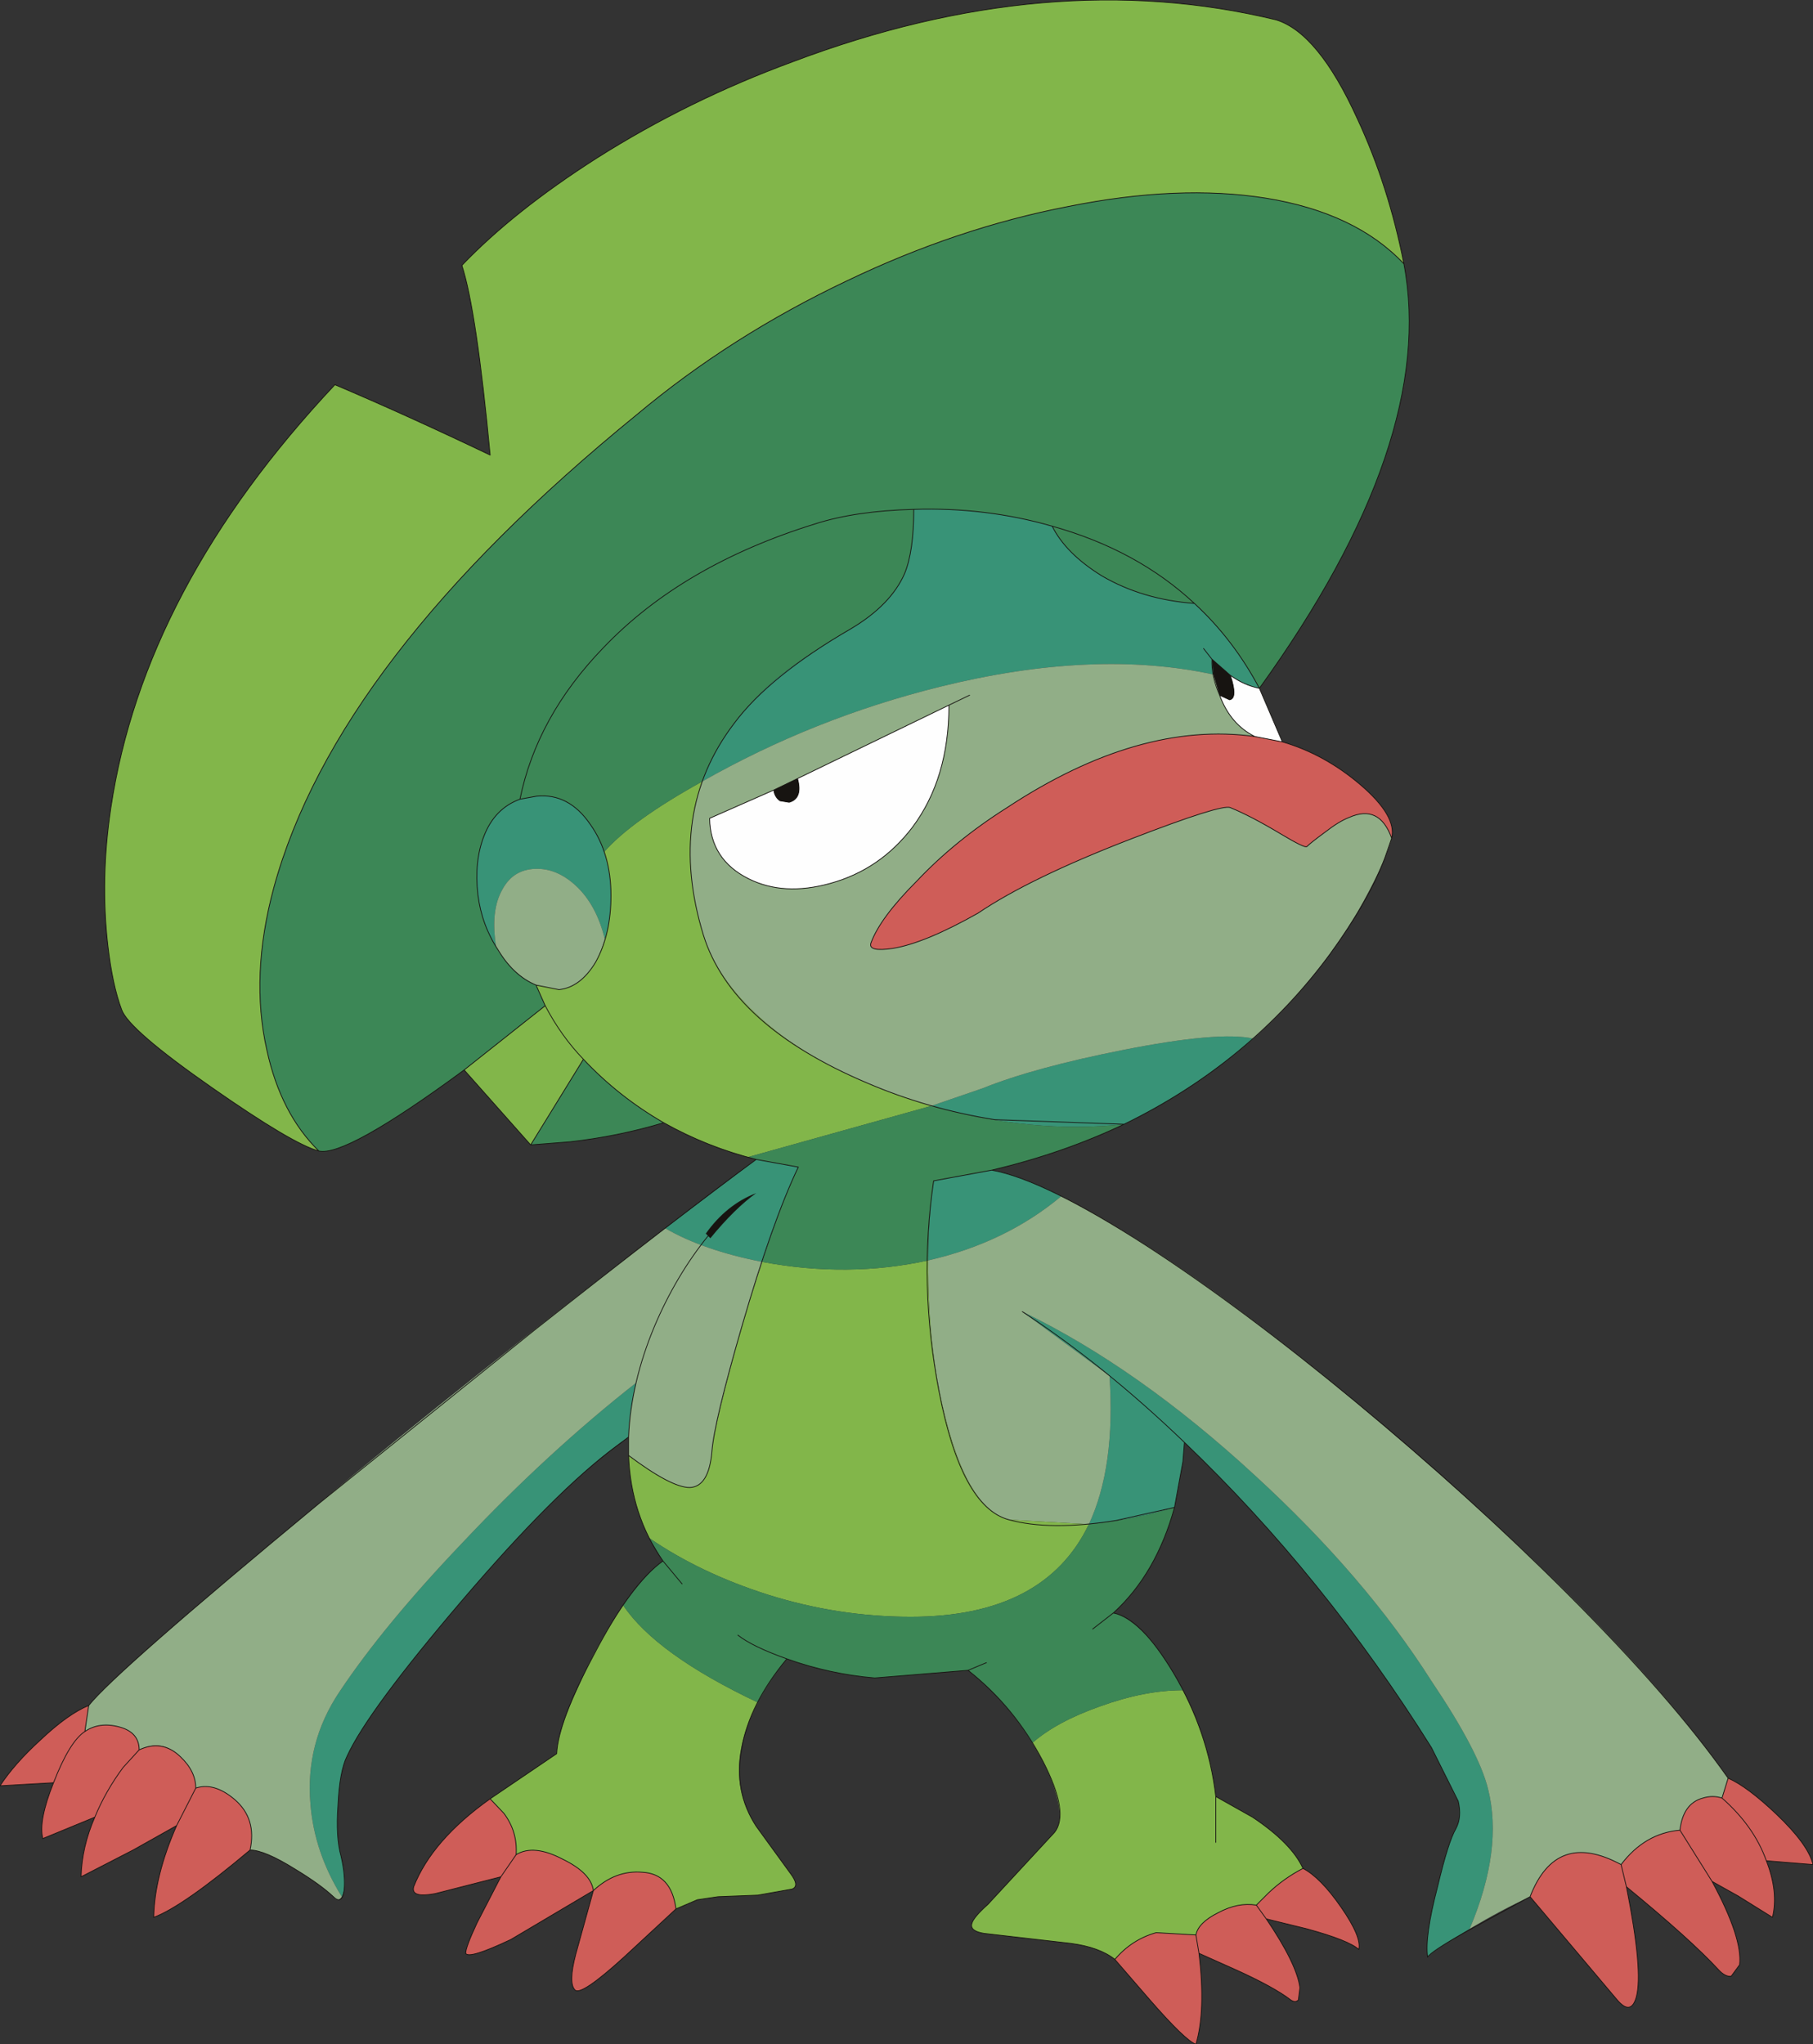
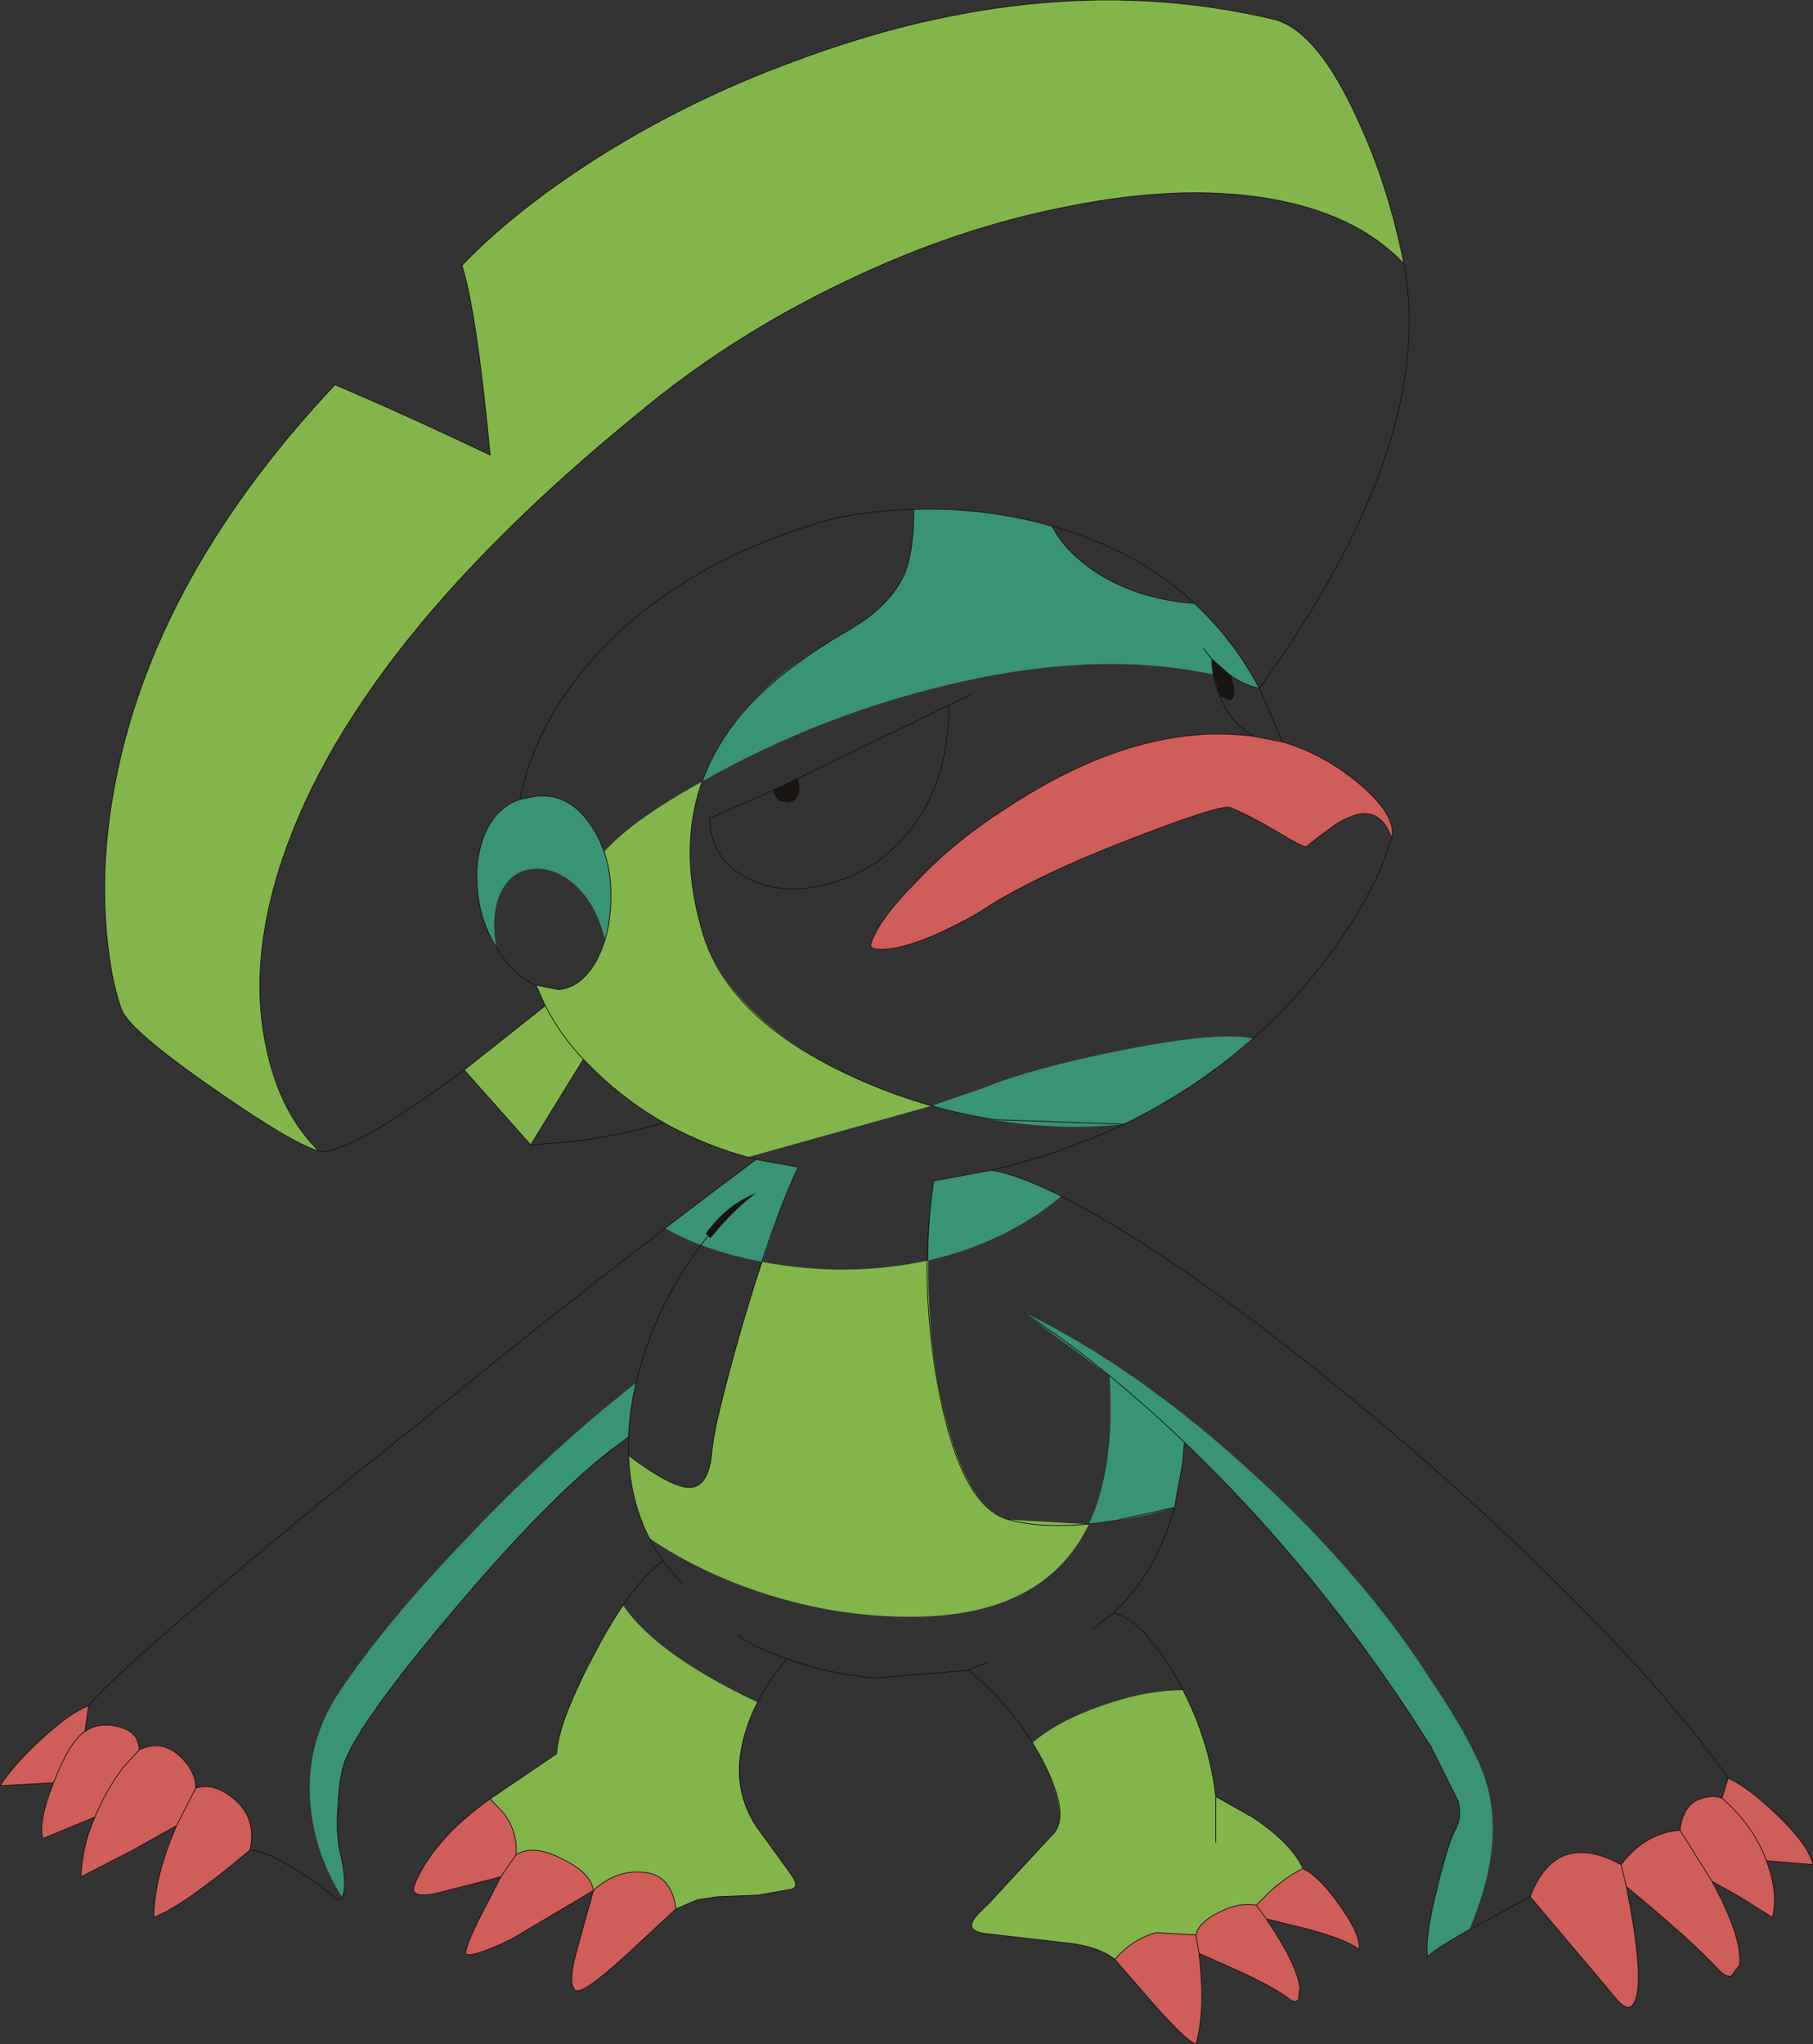
<svg xmlns="http://www.w3.org/2000/svg" height="133.65px" width="118.55px">
  <rect width="100%" height="100%" fill="#333333" stroke="none" />
  <g transform="matrix(1.0, 0.0, 0.0, 1.0, -1.45, -1.55)">
-     <path d="M81.9 45.7 Q82.8 46.35 83.8 46.55 L85.3 50.05 83.5 49.7 Q81.9 48.9 81.2 47.0 L81.85 47.3 Q82.4 47.2 81.9 45.7 M53.6 52.45 L63.5 47.65 Q63.5 52.45 61.1 55.65 59.0 58.4 55.75 59.3 52.7 60.15 50.4 59.0 47.9 57.75 47.85 55.05 L52.05 53.2 Q52.1 53.65 52.45 53.9 L53.05 54.0 Q53.95 53.75 53.6 52.45" fill="#fefefe" fill-rule="evenodd" stroke="none" />
    <path d="M33.9 63.5 Q32.95 61.95 32.7 60.05 32.45 57.85 33.1 56.2 33.8 54.4 35.45 53.8 L36.55 53.6 Q38.0 53.45 39.25 54.5 40.35 55.5 40.95 57.25 41.4 58.65 41.4 60.1 41.4 61.65 41.0 62.95 40.45 60.7 39.1 59.45 37.85 58.3 36.45 58.35 35.0 58.4 34.3 59.7 33.5 61.1 33.9 63.5 M47.35 52.65 Q48.65 49.05 52.0 46.1 53.75 44.6 57.1 42.65 59.7 41.1 60.6 39.05 61.2 37.6 61.2 34.85 65.9 34.7 70.25 35.95 71.15 37.75 73.5 39.2 76.15 40.75 79.55 41.0 82.1 43.35 83.8 46.55 82.8 46.35 81.9 45.7 L80.7 44.65 80.8 45.65 Q73.0 43.95 62.9 46.45 54.65 48.5 47.35 52.65 M62.35 73.85 L65.7 72.7 Q69.05 71.35 74.85 70.2 81.15 68.95 83.4 69.45 79.55 72.8 74.95 75.05 68.95 75.7 62.35 73.85 M66.3 78.05 Q68.05 78.35 70.85 79.75 67.2 82.8 62.15 83.95 62.15 81.15 62.5 78.75 L66.3 78.05 M97.55 127.65 Q95.05 129.15 94.8 129.5 94.6 128.15 95.45 124.9 96.15 121.95 96.65 121.1 97.05 120.35 96.8 119.3 L95.05 115.8 Q88.0 104.55 78.9 95.85 L78.8 97.1 78.25 100.1 Q75.65 100.9 72.65 101.2 74.4 97.45 74.0 91.5 L68.3 87.3 Q75.85 90.95 83.5 98.0 90.7 104.6 95.05 111.45 98.15 116.05 98.75 118.5 99.75 122.45 97.55 127.65 M42.55 95.5 Q38.4 98.3 31.65 106.2 25.5 113.4 24.15 116.35 23.65 117.35 23.55 119.6 23.4 121.65 23.75 122.9 24.2 124.8 23.8 125.55 22.0 122.65 21.75 119.5 21.4 115.5 23.65 112.15 26.55 107.8 31.65 102.45 37.25 96.5 43.05 91.95 42.6 93.7 42.55 95.5 M44.95 81.85 L50.9 77.35 53.65 77.85 Q52.65 79.9 51.3 84.05 47.45 83.3 44.95 81.85" fill="#389377" fill-rule="evenodd" stroke="none" />
-     <path d="M36.5 65.95 Q35.0 65.3 33.9 63.5 33.5 61.1 34.3 59.7 35.0 58.4 36.45 58.35 37.85 58.3 39.1 59.45 40.45 60.7 41.0 62.95 40.05 66.05 38.0 66.25 L36.5 65.95 M81.2 47.0 Q81.9 48.9 83.5 49.7 75.95 48.65 67.3 54.35 63.9 56.5 61.4 59.15 59.0 61.55 58.4 63.2 58.2 63.8 59.85 63.55 61.95 63.2 65.4 61.25 68.8 58.95 75.4 56.4 81.35 54.1 81.9 54.35 83.25 54.9 85.25 56.1 86.75 57.0 86.9 56.9 87.15 56.65 88.1 55.95 89.0 55.25 89.65 55.0 91.65 54.1 92.45 56.35 91.9 58.25 90.2 61.2 87.45 65.8 83.4 69.45 81.15 68.95 74.85 70.2 69.05 71.35 65.7 72.7 L62.35 73.85 Q56.8 72.25 52.85 69.45 48.6 66.35 47.45 62.7 45.75 57.15 47.35 52.65 54.65 48.5 62.9 46.45 73.0 43.95 80.8 45.65 L81.2 47.0 M70.85 79.75 Q80.0 84.4 93.85 96.4 108.0 108.65 114.45 117.8 L114.05 119.1 Q113.45 118.9 112.8 119.1 111.5 119.45 111.3 121.2 109.0 121.4 107.45 123.45 103.2 121.15 101.5 125.55 99.65 126.4 97.55 127.65 99.75 122.45 98.75 118.5 98.15 116.05 95.05 111.45 90.7 104.6 83.5 98.0 75.85 90.95 68.3 87.3 L74.0 91.5 Q74.4 97.45 72.65 101.2 L67.4 100.9 Q64.9 100.2 63.45 94.9 62.1 90.1 62.15 83.95 67.2 82.8 70.85 79.75 M42.55 96.7 L42.55 95.5 Q42.6 93.7 43.05 91.95 37.25 96.5 31.65 102.45 26.55 107.8 23.65 112.15 21.4 115.5 21.75 119.5 22.0 122.65 23.8 125.55 23.55 125.95 23.25 125.55 22.4 124.75 20.75 123.75 18.75 122.5 17.8 122.5 18.25 120.45 16.8 119.2 15.45 118.05 14.25 118.45 14.25 117.35 13.25 116.4 12.05 115.2 10.55 115.95 10.55 114.8 9.25 114.45 7.95 114.1 7.0 114.75 L7.25 113.05 Q9.0 110.85 22.3 99.85 31.9 91.85 44.95 81.85 47.45 83.3 51.3 84.05 50.05 87.75 49.05 91.65 48.1 95.25 48.0 96.45 47.8 98.75 46.55 98.8 45.35 98.8 42.55 96.7 M53.6 52.45 L52.05 53.2 47.85 55.05 Q47.9 57.75 50.4 59.0 52.7 60.15 55.75 59.3 59.0 58.4 61.1 55.65 63.5 52.45 63.5 47.65 L53.6 52.45" fill="#91ae87" fill-rule="evenodd" stroke="none" />
    <path d="M83.5 49.7 L85.3 50.05 Q88.05 50.85 90.4 52.85 92.8 54.9 92.45 56.35 91.65 54.1 89.65 55.0 89.0 55.25 88.1 55.95 87.15 56.65 86.9 56.9 86.75 57.0 85.25 56.1 83.25 54.9 81.9 54.35 81.35 54.1 75.4 56.4 68.8 58.95 65.4 61.25 61.95 63.2 59.85 63.55 58.2 63.8 58.4 63.2 59.0 61.55 61.4 59.15 63.9 56.5 67.3 54.35 75.95 48.65 83.5 49.7 M114.45 117.8 Q115.7 118.35 117.6 120.15 119.7 122.15 120.0 123.45 L116.95 123.2 Q117.75 125.25 117.35 126.9 L115.1 125.5 113.4 124.55 Q115.4 128.25 115.2 130.0 L114.65 130.75 Q114.25 130.8 113.8 130.3 112.0 128.35 107.8 124.9 108.9 130.4 108.45 132.1 108.1 133.35 107.2 132.3 L101.5 125.55 Q103.2 121.15 107.45 123.45 109.0 121.4 111.3 121.2 111.5 119.45 112.8 119.1 113.45 118.9 114.05 119.1 L114.45 117.8 M86.65 123.7 Q87.8 124.3 89.15 126.25 90.5 128.2 90.3 129.0 89.65 128.4 86.9 127.65 L84.25 127.0 Q86.25 129.95 86.45 131.5 L86.35 132.3 Q86.15 132.5 85.85 132.3 84.75 131.45 82.2 130.3 L79.85 129.25 Q80.3 133.0 79.65 135.2 78.95 134.95 76.6 132.25 L74.35 129.65 Q75.45 128.35 77.05 127.9 L79.65 128.05 Q79.8 127.25 81.1 126.6 82.4 125.9 83.6 126.1 L84.4 125.3 Q85.4 124.35 86.65 123.7 M45.65 126.35 L42.25 129.5 Q39.45 132.05 39.05 131.65 38.6 131.2 39.1 129.3 L40.25 125.15 34.85 128.35 Q32.1 129.65 31.9 129.25 31.9 128.85 32.65 127.25 L34.2 124.25 29.9 125.35 Q28.3 125.65 28.5 124.9 29.7 121.85 33.5 119.15 L34.4 120.1 Q35.3 121.3 35.2 122.8 36.35 122.1 38.25 123.1 40.1 124.0 40.25 125.15 41.7 123.8 43.45 123.95 45.35 124.05 45.65 126.35 M17.8 122.5 Q13.4 126.2 11.5 126.9 11.55 124.2 13.0 120.9 L10.15 122.5 6.75 124.25 Q6.8 122.3 7.65 120.35 L4.25 121.75 Q3.95 120.6 4.95 118.1 L1.45 118.3 Q2.4 116.85 4.1 115.3 5.9 113.6 7.25 113.05 L7.0 114.75 Q7.95 114.1 9.25 114.45 10.55 114.8 10.55 115.95 12.05 115.2 13.25 116.4 14.25 117.35 14.25 118.45 15.45 118.05 16.8 119.2 18.25 120.45 17.8 122.5" fill="#cf5d58" fill-rule="evenodd" stroke="none" />
    <path d="M93.25 18.8 Q90.1 15.45 84.2 14.5 78.5 13.6 71.3 15.05 64.05 16.45 56.85 19.9 49.25 23.5 43.1 28.65 23.4 44.7 19.35 59.6 17.8 65.35 18.9 70.2 19.8 74.35 22.3 76.8 20.6 76.35 15.3 72.65 9.85 68.85 9.4 67.55 8.8 65.95 8.5 63.35 8.0 59.0 8.7 54.35 10.85 40.0 23.35 26.7 27.95 28.65 33.5 31.3 32.6 21.8 31.65 18.9 35.05 15.35 40.45 11.9 46.45 8.1 53.25 5.6 70.05 -0.75 84.9 2.85 87.65 3.7 90.2 9.3 92.25 13.7 93.25 18.8 M31.8 71.5 L37.1 67.3 36.5 65.95 38.0 66.25 Q40.05 66.05 41.0 62.95 41.4 61.65 41.4 60.1 41.4 58.65 40.95 57.25 42.75 55.2 47.35 52.65 45.75 57.15 47.45 62.7 48.6 66.35 52.85 69.45 56.8 72.25 62.35 73.85 L50.35 77.2 Q47.45 76.4 44.85 74.95 41.9 73.25 39.6 70.8 L36.15 76.4 31.8 71.5 M78.8 112.05 Q80.55 115.45 80.95 119.0 L83.35 120.35 Q85.9 122.05 86.65 123.7 85.4 124.35 84.4 125.3 L83.6 126.1 Q82.4 125.9 81.1 126.6 79.8 127.25 79.65 128.05 L77.05 127.9 Q75.45 128.35 74.35 129.65 73.35 128.85 71.45 128.6 L65.8 127.95 Q64.85 127.8 65.0 127.3 65.1 126.9 66.05 126.05 L70.4 121.35 Q71.0 120.65 70.55 119.0 70.15 117.4 68.95 115.5 70.55 114.1 73.4 113.1 76.3 112.05 78.8 112.05 M51.0 112.85 Q48.6 117.45 50.9 120.95 L53.15 124.05 Q53.75 124.85 53.25 125.05 L51.0 125.45 48.4 125.55 47.05 125.75 45.65 126.35 Q45.35 124.05 43.45 123.95 41.7 123.8 40.25 125.15 40.1 124.0 38.25 123.1 36.35 122.1 35.2 122.8 35.3 121.3 34.4 120.1 L33.5 119.15 37.85 116.2 Q37.9 114.75 39.25 111.85 40.55 108.9 42.2 106.5 44.35 109.7 51.0 112.85 M43.9 102.1 Q42.65 99.6 42.55 96.7 45.35 98.8 46.55 98.8 47.8 98.75 48.0 96.45 48.1 95.25 49.05 91.65 50.05 87.75 51.3 84.05 56.9 85.1 62.15 83.95 62.1 90.1 63.45 94.9 64.9 100.2 67.4 100.9 L72.65 101.2 Q69.75 107.25 61.0 107.25 56.25 107.25 51.65 105.8 47.25 104.4 43.9 102.1" fill="#82b64a" fill-rule="evenodd" stroke="none" />
    <path d="M81.9 45.7 Q82.4 47.2 81.85 47.3 L81.2 47.0 80.8 45.65 80.7 44.65 81.9 45.7 M52.05 53.2 L53.6 52.45 Q53.95 53.75 53.05 54.0 L52.45 53.9 Q52.1 53.65 52.05 53.2" fill="#171411" fill-rule="evenodd" stroke="none" />
-     <path d="M93.25 18.8 Q95.45 30.4 83.8 46.55 82.1 43.35 79.55 41.0 76.15 40.75 73.5 39.2 71.15 37.75 70.25 35.95 65.9 34.7 61.2 34.85 61.2 37.6 60.6 39.05 59.7 41.1 57.1 42.65 53.75 44.6 52.0 46.1 48.65 49.05 47.35 52.65 42.75 55.2 40.95 57.25 40.35 55.5 39.25 54.5 38.0 53.45 36.55 53.6 L35.45 53.8 Q33.8 54.4 33.1 56.2 32.45 57.85 32.7 60.05 32.95 61.95 33.9 63.5 35.0 65.3 36.5 65.95 L37.1 67.3 31.8 71.5 Q24.05 77.2 22.3 76.8 19.8 74.35 18.9 70.2 17.8 65.35 19.35 59.6 23.4 44.7 43.1 28.65 49.25 23.5 56.85 19.9 64.05 16.45 71.3 15.05 78.5 13.6 84.2 14.5 90.1 15.45 93.25 18.8 M44.85 74.95 Q41.85 75.85 38.7 76.2 L36.15 76.4 39.6 70.8 Q41.9 73.25 44.85 74.95 M74.95 75.05 Q70.95 76.95 66.3 78.05 L62.5 78.75 Q62.15 81.15 62.15 83.95 56.9 85.1 51.3 84.05 52.65 79.9 53.65 77.85 L50.9 77.35 50.35 77.2 62.35 73.85 Q68.95 75.7 74.95 75.05 M78.25 100.1 Q77.05 104.45 74.25 107.0 75.2 107.2 76.5 108.55 77.7 109.95 78.8 112.05 76.3 112.05 73.4 113.1 70.55 114.1 68.95 115.5 67.2 112.65 64.75 110.75 L58.65 111.25 Q55.7 111.0 52.9 110.0 51.8 111.35 51.0 112.85 44.35 109.7 42.2 106.5 43.65 104.45 44.8 103.6 L43.9 102.1 Q47.25 104.4 51.65 105.8 56.25 107.25 61.0 107.25 69.75 107.25 72.65 101.2 75.65 100.9 78.25 100.1" fill="#3c8756" fill-rule="evenodd" stroke="none" />
    <path d="M47.75 82.35 L47.6 82.2 Q48.95 80.3 50.9 79.55 49.5 80.55 47.9 82.5 L47.75 82.35" fill="#171411" fill-rule="evenodd" stroke="none" />
    <path d="M83.8 46.55 L85.3 50.05 Q88.05 50.85 90.4 52.85 92.8 54.9 92.45 56.35 L92.0 57.65 Q90.95 60.45 88.4 63.95 83.15 71.05 74.95 75.05 70.95 76.95 66.3 78.05 69.65 78.65 76.35 82.95 82.6 87.0 90.1 93.2 97.6 99.4 104.0 105.8 110.8 112.6 114.45 117.8 115.7 118.35 117.6 120.15 119.7 122.15 120.0 123.45 L116.95 123.2 Q117.75 125.25 117.35 126.9 L115.1 125.5 113.4 124.55 Q115.4 128.25 115.2 130.0 L114.65 130.75 Q114.25 130.8 113.8 130.3 112.0 128.35 107.8 124.9 108.9 130.4 108.45 132.1 108.1 133.35 107.2 132.3 L101.5 125.55 97.2 127.9 Q95.0 129.15 94.8 129.5 94.6 128.15 95.45 124.9 96.15 121.95 96.65 121.1 97.05 120.35 96.8 119.3 L95.05 115.8 Q88.0 104.55 78.9 95.85 L78.8 97.1 78.25 100.1 Q77.05 104.45 74.25 107.0 76.05 107.35 78.2 110.95 80.45 114.75 80.95 119.0 L83.35 120.35 Q85.9 122.05 86.65 123.7 87.8 124.3 89.15 126.25 90.5 128.2 90.3 129.0 89.65 128.4 86.9 127.65 L84.25 127.0 Q86.25 129.95 86.45 131.5 L86.35 132.3 Q86.15 132.5 85.85 132.3 84.75 131.45 82.2 130.3 L79.85 129.25 Q80.3 133.0 79.65 135.2 78.95 134.95 76.6 132.25 L74.35 129.65 Q73.35 128.85 71.45 128.6 L65.8 127.95 Q64.85 127.8 65.0 127.3 65.1 126.9 66.05 126.05 L70.4 121.35 Q71.4 120.1 69.65 116.7 67.8 113.15 64.75 110.75 L58.65 111.25 Q55.7 111.0 52.9 110.0 50.45 112.95 49.95 115.85 49.4 118.65 50.9 120.95 L53.15 124.05 Q53.75 124.85 53.25 125.05 L51.0 125.45 48.4 125.55 47.05 125.75 45.65 126.35 42.25 129.5 Q39.45 132.05 39.05 131.65 38.6 131.2 39.1 129.3 L40.25 125.15 34.85 128.35 Q32.1 129.65 31.9 129.25 31.9 128.85 32.65 127.25 L34.2 124.25 29.9 125.35 Q28.3 125.65 28.5 124.9 29.7 121.85 33.5 119.15 L37.85 116.2 Q37.95 114.1 40.3 109.7 42.7 105.1 44.8 103.6 42.7 100.6 42.55 96.7 L42.55 95.5 41.75 96.1 Q37.75 99.05 31.65 106.2 25.5 113.4 24.15 116.35 23.65 117.35 23.55 119.6 23.4 121.65 23.75 122.9 24.05 124.2 23.95 125.15 23.8 126.1 23.25 125.55 22.4 124.75 20.75 123.75 18.75 122.5 17.8 122.5 13.4 126.2 11.5 126.9 11.55 124.2 13.0 120.9 L10.15 122.5 6.75 124.25 Q6.8 122.3 7.65 120.35 L4.25 121.75 Q3.95 120.6 4.95 118.1 L1.45 118.3 Q2.4 116.85 4.1 115.3 5.9 113.6 7.25 113.05 9.0 110.85 22.3 99.85 L36.35 88.55 Q46.05 80.9 50.9 77.35 47.7 76.55 44.85 74.95 41.85 75.85 38.7 76.2 L36.15 76.4 31.8 71.5 Q24.05 77.2 22.3 76.8 20.6 76.35 15.3 72.65 9.85 68.85 9.4 67.55 8.8 65.95 8.5 63.35 8.0 59.0 8.7 54.35 10.85 40.0 23.35 26.7 27.95 28.65 33.5 31.3 32.6 21.8 31.65 18.9 35.05 15.35 40.45 11.9 46.45 8.1 53.25 5.6 70.05 -0.75 84.9 2.85 87.65 3.7 90.2 9.3 92.25 13.7 93.25 18.8 95.45 30.4 83.8 46.55 82.8 46.35 81.9 45.7 82.4 47.2 81.85 47.3 L81.2 47.0 Q81.9 48.9 83.5 49.7 L85.3 50.05 M22.3 76.8 Q19.8 74.35 18.9 70.2 17.8 65.35 19.35 59.6 23.4 44.7 43.1 28.65 49.25 23.5 56.85 19.9 64.05 16.45 71.3 15.05 78.5 13.6 84.2 14.5 90.1 15.45 93.25 18.8 M92.45 56.35 Q91.65 54.1 89.65 55.0 89.0 55.25 88.1 55.95 87.15 56.65 86.9 56.9 86.75 57.0 85.25 56.1 83.25 54.9 81.9 54.35 81.35 54.1 75.4 56.4 68.8 58.95 65.4 61.25 61.95 63.2 59.85 63.55 58.2 63.8 58.4 63.2 59.0 61.55 61.4 59.15 63.9 56.5 67.3 54.35 75.95 48.65 83.5 49.7 M83.8 46.55 Q82.1 43.35 79.55 41.0 76.15 40.75 73.5 39.2 71.15 37.75 70.25 35.95 65.9 34.7 61.2 34.85 61.2 37.6 60.6 39.05 59.7 41.1 57.1 42.65 51.75 45.75 49.45 48.85 45.0 54.7 47.45 62.7 49.3 68.6 58.15 72.35 62.1 74.05 66.5 74.75 L74.95 75.05 M31.8 71.5 L37.1 67.3 36.5 65.95 Q35.05 65.35 34.05 63.7 32.95 62.05 32.7 60.05 32.45 57.85 33.1 56.2 33.8 54.4 35.45 53.8 36.55 48.4 40.9 43.9 46.05 38.5 54.75 35.8 57.4 34.95 61.2 34.85 M70.25 35.95 Q75.8 37.5 79.55 41.0 M80.15 43.95 L80.7 44.65 81.9 45.7 M64.85 47.0 L63.5 47.65 Q63.5 52.45 61.1 55.65 59.0 58.4 55.75 59.3 52.7 60.15 50.4 59.0 47.9 57.75 47.85 55.05 L52.05 53.2 53.6 52.45 63.5 47.65 M35.45 53.8 L36.55 53.6 Q38.65 53.4 40.05 55.45 41.4 57.35 41.4 60.1 41.4 62.65 40.4 64.45 39.4 66.1 38.0 66.25 L36.5 65.95 M37.1 67.3 Q38.15 69.3 39.6 70.8 41.9 73.25 44.85 74.95 M36.15 76.4 L39.6 70.8 M52.05 53.2 Q52.1 53.65 52.45 53.9 L53.05 54.0 Q53.95 53.75 53.6 52.45 M50.9 77.35 L53.65 77.85 Q51.95 81.4 49.95 88.3 48.15 94.5 48.0 96.45 47.8 98.75 46.55 98.8 45.35 98.8 42.55 96.7 M47.75 82.35 Q45.65 84.95 44.25 88.25 42.7 91.95 42.55 95.5 M78.9 95.85 Q73.65 90.8 68.3 87.3 M66.3 78.05 L62.5 78.75 Q61.5 85.5 62.85 92.5 64.3 100.05 67.4 100.9 70.1 101.65 74.45 100.95 L78.25 100.1 M74.25 107.0 L72.9 108.05 M64.75 110.75 L65.95 110.25 M49.7 108.45 Q50.65 109.2 52.9 110.0 M44.8 103.6 L46.05 105.1 M33.5 119.15 L34.4 120.1 Q35.3 121.3 35.2 122.8 36.35 122.1 38.25 123.1 40.1 124.0 40.25 125.15 41.7 123.8 43.45 123.95 45.35 124.05 45.65 126.35 M79.85 129.25 L79.65 128.05 77.05 127.9 Q75.45 128.35 74.35 129.65 M7.25 113.05 L7.0 114.75 Q7.95 114.1 9.25 114.45 10.55 114.8 10.55 115.95 12.05 115.25 13.25 116.4 14.25 117.35 14.25 118.45 15.45 118.05 16.8 119.2 18.25 120.45 17.8 122.5 M10.55 115.95 L9.5 117.1 Q8.35 118.65 7.65 120.35 M4.95 118.1 Q6.0 115.4 7.0 114.75 M14.25 118.45 L13.0 120.9 M35.2 122.8 L34.2 124.25 M113.4 124.55 L111.3 121.2 Q109.0 121.4 107.45 123.45 L107.8 124.9 M114.45 117.8 L114.05 119.1 Q116.15 120.95 116.95 123.2 M114.05 119.1 Q113.45 118.9 112.8 119.1 111.5 119.45 111.3 121.2 M84.25 127.0 L83.6 126.1 Q82.4 125.9 81.1 126.6 79.8 127.25 79.65 128.05 M86.65 123.7 Q85.4 124.35 84.4 125.3 L83.6 126.1 M107.45 123.45 Q103.2 121.15 101.5 125.55 M80.95 119.0 L80.95 122.0 M80.7 44.65 Q80.65 45.75 81.2 47.0" fill="none" stroke="#171411" stroke-linecap="round" stroke-linejoin="round" stroke-width="0.05" />
  </g>
</svg>